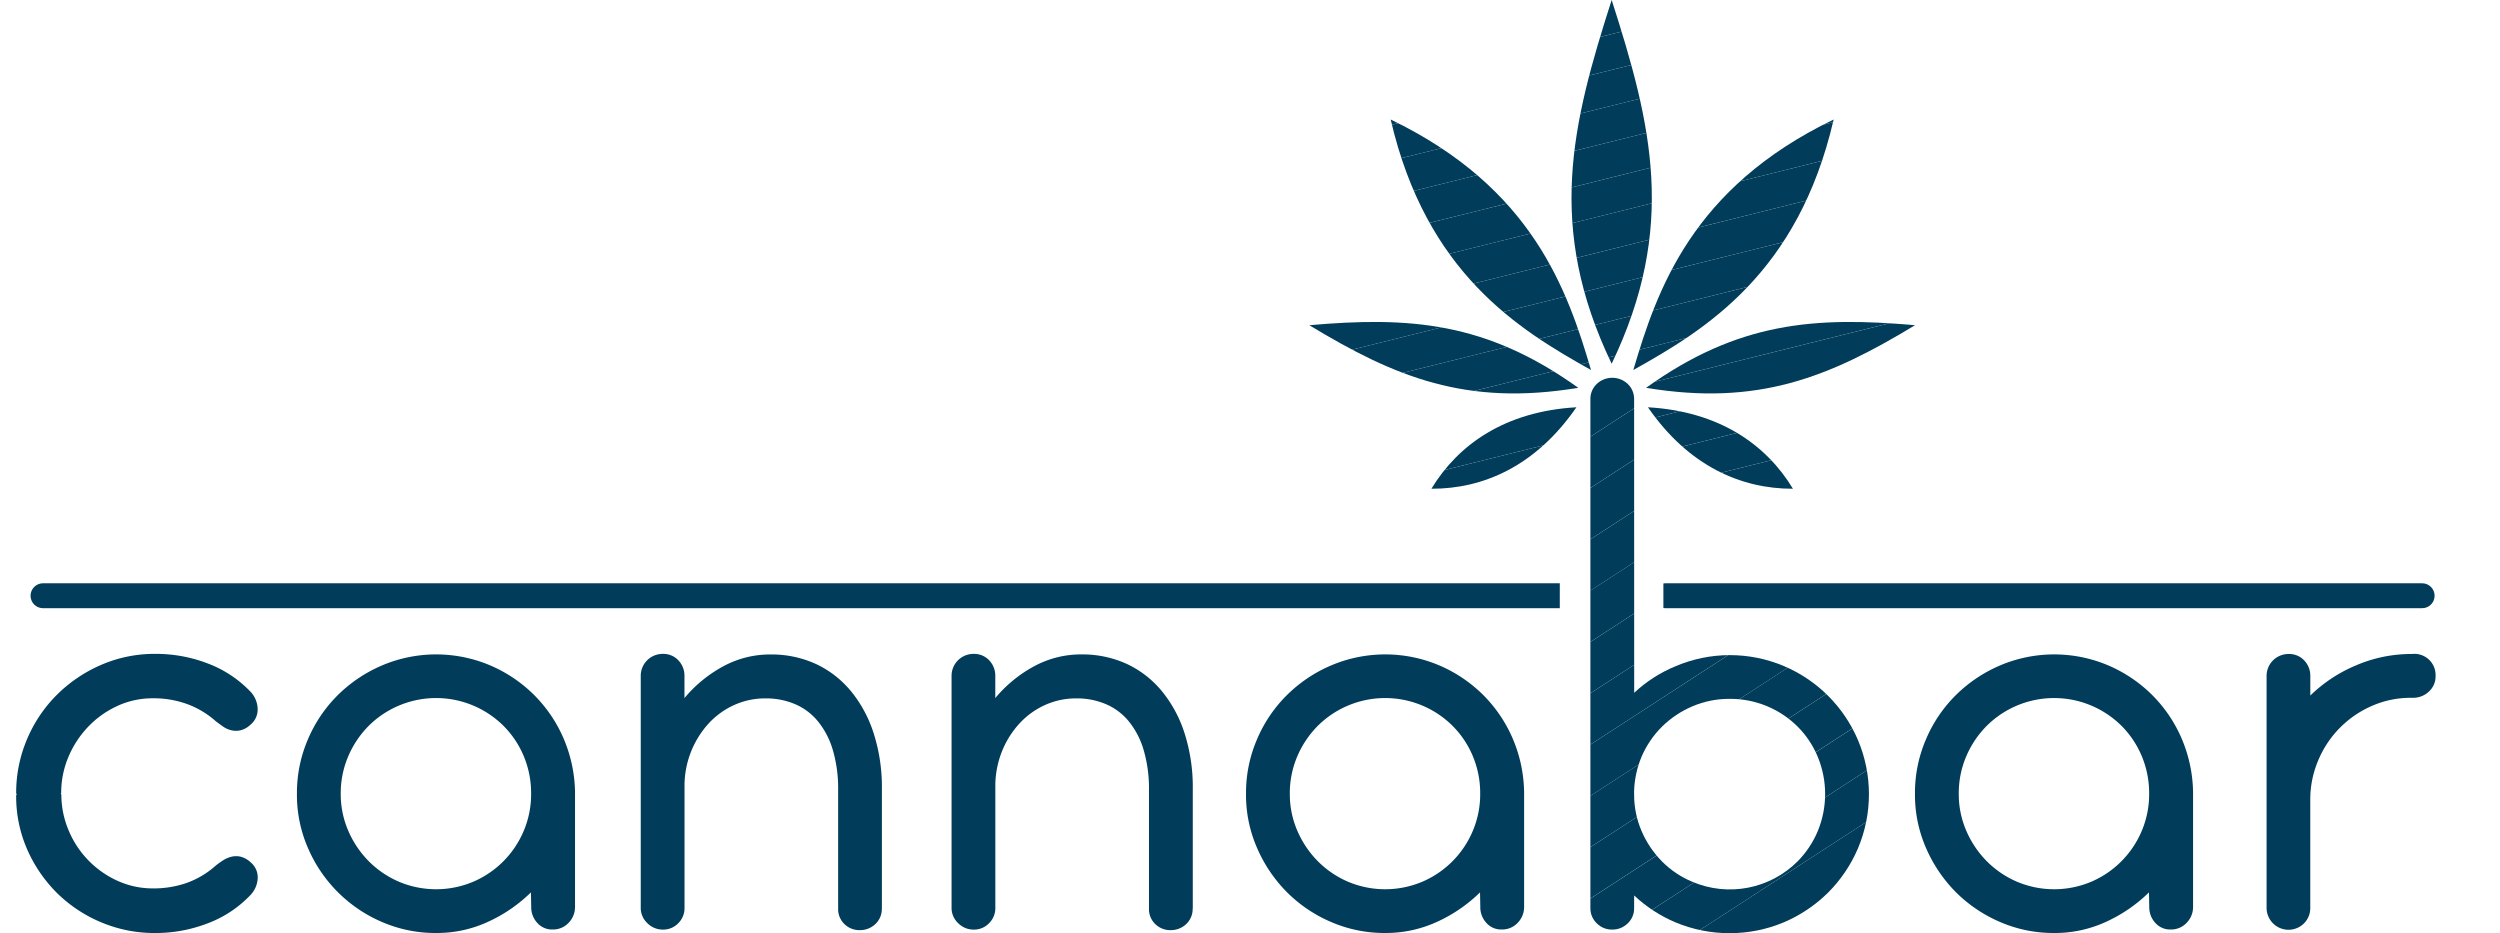
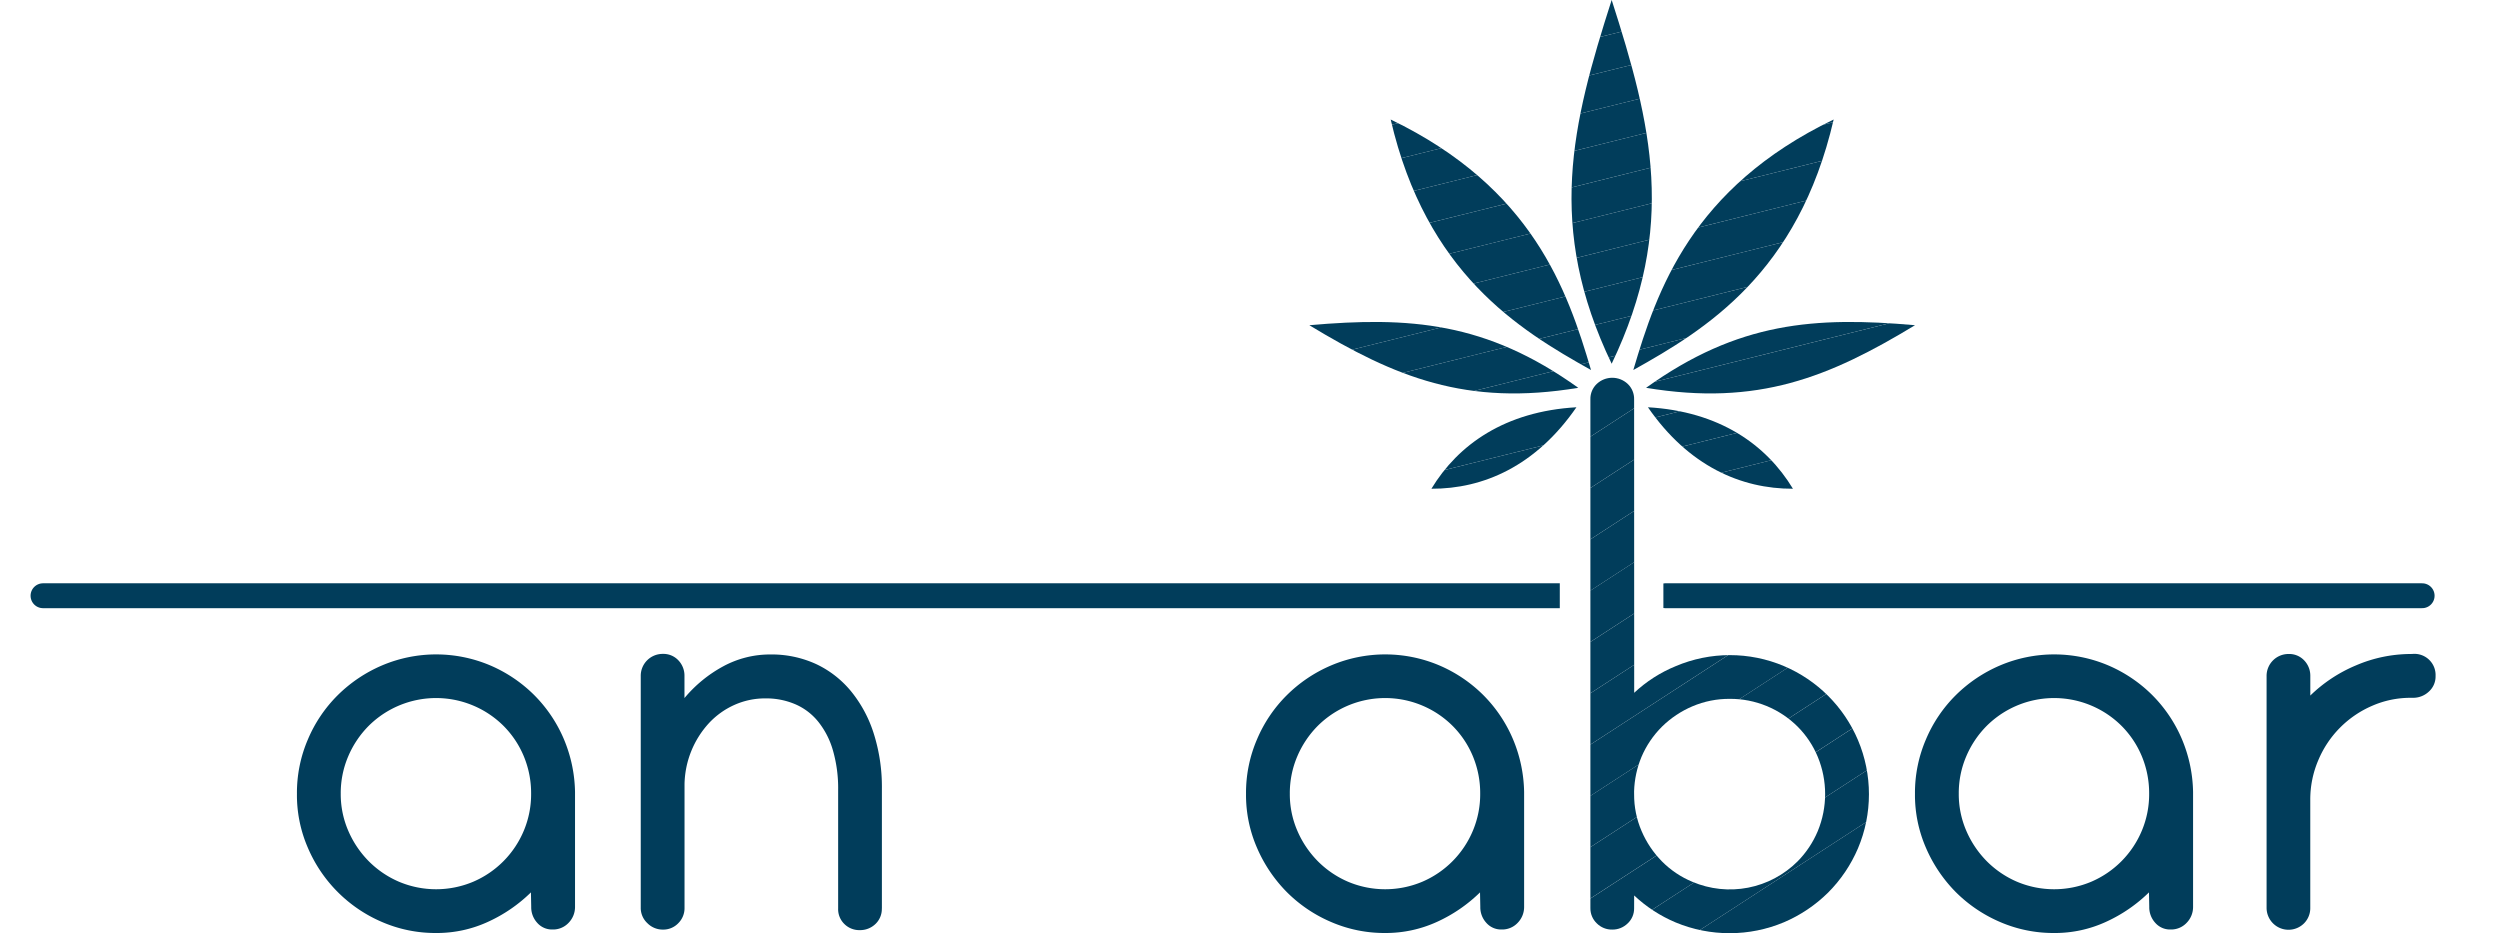
<svg xmlns="http://www.w3.org/2000/svg" width="200.908" height="75" viewBox="0 0 200.908 75">
  <defs>
    <clipPath id="clip-path">
      <path id="Path_1" data-name="Path 1" d="M50.75 210H176.1v6.422H50.75z" transform="translate(-50.75 -210)" fill="#013d5b" />
    </clipPath>
    <clipPath id="clip-path-2">
      <path id="Path_2" data-name="Path 2" d="M284.29 212.5h67.233v4.287H284.29z" transform="translate(-284.29 -212.5)" fill="#013d5b" />
    </clipPath>
    <clipPath id="clip-path-3">
      <path id="Path_19" data-name="Path 19" d="M256.045 165.539c-5.73.332-9.5 2.988-11.654 6.548C248.558 172.1 252.782 170.267 256.045 165.539zm-21.465-6.594c6.9 4.179 12.615 6.525 21.613 5.031C248.781 158.665 242.616 158.241 234.58 158.945zm22.638 3.6c-1.895-6.411-4.688-14.63-16.1-20.131C243.979 154.755 251.38 159.283 257.218 162.546zm4.573 2.994c5.729.332 9.5 2.988 11.654 6.548C269.284 172.1 265.054 170.267 261.791 165.539zm21.464-6.594c-6.9 4.179-12.616 6.525-21.613 5.031C269.055 158.665 275.22 158.241 283.256 158.945zm-22.638 3.6c1.895-6.411 4.688-14.63 16.1-20.131C273.863 154.755 266.456 159.283 260.618 162.546zm-1.74-29.736c-3.205 10-5.277 18.236.0 29.232C264.155 151.046 262.083 142.8 258.878 132.81z" transform="translate(-234.58 -132.81)" fill="#013d5b" />
    </clipPath>
    <clipPath id="clip-path-4">
      <path id="Path_18" data-name="Path 18" d="M272.15 125.18l10.143 40.68-46.1 11.493-10.143-40.68z" transform="translate(-226.05 -125.18)" fill="#013d5b" />
    </clipPath>
    <clipPath id="clip-path-5">
      <path id="Path_46" data-name="Path 46" d="M277.554 228.477a1.627 1.627.0 01-.515 1.213 1.729 1.729.0 01-1.242.5 1.7 1.7.0 01-1.242-.5 1.664 1.664.0 01-.515-1.231v-40.88a1.645 1.645.0 01.515-1.242 1.813 1.813.0 012.484.0 1.658 1.658.0 01.515 1.248l.006 23.577a10.938 10.938.0 013.337-2.141 11.142 11.142.0 018.7-.006 11.222 11.222.0 015.947 5.947 11.174 11.174.0 010 8.7 11.317 11.317.0 01-2.4 3.555A11.44 11.44.0 01289.6 229.6a11.291 11.291.0 01-8.706.017 11.228 11.228.0 01-3.337-2.169zm0-9.164a7.353 7.353.0 00.6 2.959 7.9 7.9.0 001.631 2.433 7.44 7.44.0 002.444 1.643 7.7 7.7.0 008.466-1.643 7.67 7.67.0 001.62-2.433 7.821 7.821.0 000-5.959 7.481 7.481.0 00-1.62-2.433 7.669 7.669.0 00-5.455-2.232 7.526 7.526.0 00-3 .6 7.881 7.881.0 00-2.444 1.631 7.651 7.651.0 00-1.654 2.444 7.762 7.762.0 00-.59 2.748z" transform="translate(-274.04 -185.84)" fill="#013d5b" />
    </clipPath>
    <clipPath id="clip-path-6">
      <path id="Path_45" data-name="Path 45" d="M261.8 184.23l24.492 37.7-21.917 14.235L239.89 198.46z" transform="translate(-239.89 -184.23)" fill="#013d5b" />
    </clipPath>
  </defs>
  <g id="hero-banner-svg" transform="translate(-50.75 -132.81)">
    <g id="Group_16" data-name="Group 16" transform="translate(50.75 132.81)">
      <g id="Group_2" data-name="Group 2" transform="translate(0 44.183)">
        <g id="Group_1" data-name="Group 1" clip-path="url(#clip-path)">
          <line id="Line_1" data-name="Line 1" x2="121.942" transform="translate(3.457 3.692)" fill="none" stroke="#013d5b" stroke-linecap="round" stroke-miterlimit="3.864" stroke-width="2" />
        </g>
      </g>
      <g id="Group_4" data-name="Group 4" transform="translate(133.675 45.614)">
        <g id="Group_3" data-name="Group 3" clip-path="url(#clip-path-2)">
          <line id="Line_2" data-name="Line 2" x2="60.816" transform="translate(0.16 2.261)" fill="none" stroke="#013d5b" stroke-linecap="round" stroke-miterlimit="3.864" stroke-width="2" />
        </g>
      </g>
      <g id="Group_15" data-name="Group 15" transform="translate(1.294)">
        <g id="Group_9" data-name="Group 9" transform="translate(103.928)">
          <g id="Group_8" data-name="Group 8">
            <g id="Group_7" data-name="Group 7" clip-path="url(#clip-path-3)">
              <g id="Group_6" data-name="Group 6" transform="translate(-4.882 -4.367)">
                <g id="Group_5" data-name="Group 5" clip-path="url(#clip-path-4)">
                  <path id="Path_3" data-name="Path 3" d="M272.14 125.19l.675 2.713-46.1 11.494-.675-2.713z" transform="translate(-226.046 -125.184)" fill="#013d5b" />
                  <path id="Path_4" data-name="Path 4" d="M273.32 129.93l.675 2.707-46.1 11.5-.675-2.713z" transform="translate(-226.55 -127.211)" fill="#013d5b" />
                  <path id="Path_5" data-name="Path 5" d="M274.5 134.66l.676 2.713-46.1 11.494-.675-2.707z" transform="translate(-227.055 -129.234)" fill="#013d5b" />
                  <path id="Path_6" data-name="Path 6" d="M275.68 139.4l.675 2.713-46.1 11.494-.675-2.713z" transform="translate(-227.559 -131.261)" fill="#013d5b" />
                  <path id="Path_7" data-name="Path 7" d="M276.86 144.14l.681 2.713-46.106 11.494-.675-2.713z" transform="translate(-228.064 -133.288)" fill="#013d5b" />
                  <path id="Path_8" data-name="Path 8" d="M278.046 148.88l.676 2.713-46.106 11.494-.675-2.713z" transform="translate(-228.569 -135.314)" fill="#013d5b" />
                  <path id="Path_9" data-name="Path 9" d="M279.226 153.62l.675 2.707-46.1 11.5-.681-2.713z" transform="translate(-229.073 -137.341)" fill="#013d5b" />
                  <path id="Path_10" data-name="Path 10" d="M280.41 158.35l.676 2.713-46.1 11.494-.675-2.707z" transform="translate(-229.582 -139.364)" fill="#013d5b" />
                  <path id="Path_11" data-name="Path 11" d="M281.59 163.09l.675 2.713-46.1 11.494-.675-2.713z" transform="translate(-230.087 -141.391)" fill="#013d5b" />
                  <path id="Path_12" data-name="Path 12" d="M282.77 167.83l.675 2.713-46.1 11.494-.676-2.713z" transform="translate(-230.591 -143.418)" fill="#013d5b" />
                  <path id="Path_13" data-name="Path 13" d="M283.95 172.57l.675 2.713-46.1 11.494-.675-2.713z" transform="translate(-231.096 -145.445)" fill="#013d5b" />
                  <path id="Path_14" data-name="Path 14" d="M285.13 177.31l.681 2.707-46.106 11.5-.675-2.713z" transform="translate(-231.6 -147.472)" fill="#013d5b" />
                  <path id="Path_15" data-name="Path 15" d="M286.316 182.04l.675 2.713-46.106 11.494-.675-2.707z" transform="translate(-232.105 -149.494)" fill="#013d5b" />
                  <path id="Path_16" data-name="Path 16" d="M287.5 186.78l.675 2.713-46.1 11.494-.681-2.713z" transform="translate(-232.61 -151.521)" fill="#013d5b" />
                  <path id="Path_17" data-name="Path 17" d="M288.68 191.52l.675 2.713-46.1 11.494-.675-2.713z" transform="translate(-233.118 -153.548)" fill="#013d5b" />
                </g>
              </g>
            </g>
          </g>
          <path id="Path_20" data-name="Path 20" d="M263.374 189.99c-5.73.332-9.5 2.988-11.654 6.548C255.887 196.549 260.111 194.718 263.374 189.99z" transform="translate(-241.909 -157.261)" fill="none" fill-rule="evenodd" />
          <path id="Path_21" data-name="Path 21" d="M234.58 178.275c6.9 4.178 12.615 6.525 21.613 5.031C248.781 177.994 242.616 177.571 234.58 178.275z" transform="translate(-234.58 -152.14)" fill="none" fill-rule="evenodd" />
          <path id="Path_22" data-name="Path 22" d="M262.1 169.721c-1.895-6.411-4.688-14.63-16.1-20.131C248.862 161.931 256.263 166.458 262.1 169.721z" transform="translate(-239.463 -139.985)" fill="none" fill-rule="evenodd" />
          <path id="Path_23" data-name="Path 23" d="M282.12 189.99c5.73.332 9.5 2.988 11.654 6.548C289.613 196.549 285.383 194.718 282.12 189.99z" transform="translate(-254.909 -157.261)" fill="none" fill-rule="evenodd" />
          <path id="Path_24" data-name="Path 24" d="M303.473 178.275c-6.9 4.178-12.615 6.525-21.613 5.031C289.272 177.994 295.437 177.571 303.473 178.275z" transform="translate(-254.797 -152.14)" fill="none" fill-rule="evenodd" />
          <path id="Path_25" data-name="Path 25" d="M280.07 169.721c1.895-6.411 4.688-14.63 16.1-20.131C293.315 161.931 285.908 166.458 280.07 169.721z" transform="translate(-254.032 -139.985)" fill="none" fill-rule="evenodd" />
          <path id="Path_26" data-name="Path 26" d="M274.619 132.81c-3.205 10-5.277 18.236.0 29.232C279.9 151.046 277.824 142.8 274.619 132.81z" transform="translate(-250.321 -132.81)" fill="none" fill-rule="evenodd" />
        </g>
-         <path id="Path_27" data-name="Path 27" d="M56.633 235.787a7.407 7.407.0 01.561-2.839 7.972 7.972.0 011.551-2.415 7.628 7.628.0 012.312-1.689 6.762 6.762.0 012.85-.658 7.94 7.94.0 012.736.424 7.184 7.184.0 012.427 1.431c.189.143.384.28.584.424a1.832 1.832.0 00.658.292 1.608 1.608.0 00.738.0 1.831 1.831.0 00.807-.458A1.578 1.578.0 0072.42 229a2.1 2.1.0 00-.635-1.408 9.248 9.248.0 00-3.4-2.215 11.578 11.578.0 00-4.178-.761 10.794 10.794.0 00-4.356.882 11.519 11.519.0 00-3.555 2.4 11.107 11.107.0 00-2.4 3.56 10.986 10.986.0 00-.881 4.367l.023.023a.059.059.0 00.023.046l-.046.092a10.626 10.626.0 00.881 4.333 11.353 11.353.0 002.4 3.514 11.21 11.21.0 003.555 2.358 11.056 11.056.0 004.356.859 11.636 11.636.0 004.167-.767 9.187 9.187.0 003.417-2.232 2.1 2.1.0 00.635-1.4 1.559 1.559.0 00-.561-1.276 1.831 1.831.0 00-.807-.458 1.608 1.608.0 00-.738.0 2.157 2.157.0 00-.658.28q-.309.2-.584.412a7.074 7.074.0 01-2.438 1.442 8.1 8.1.0 01-2.725.412 6.82 6.82.0 01-2.885-.67 7.677 7.677.0 01-3.835-4.081 7.353 7.353.0 01-.549-2.8l-.046-.046A.159.159.0 0056.633 235.787z" transform="translate(-53.01 -172.069)" fill="#013d5b" fill-rule="evenodd" />
        <path id="Path_28" data-name="Path 28" d="M92.44 235.886a10.868 10.868.0 01.881-4.367 11.081 11.081.0 012.4-3.555 11.422 11.422.0 013.566-2.393 11.129 11.129.0 018.655-.011 11.311 11.311.0 013.526 2.358 11.194 11.194.0 012.393 3.509 11.389 11.389.0 01.927 4.316v9.221a1.816 1.816.0 01-.515 1.294 1.706 1.706.0 01-1.294.538 1.573 1.573.0 01-1.231-.538 1.849 1.849.0 01-.481-1.282l-.023-1.162a12.1 12.1.0 01-3.446 2.364 9.817 9.817.0 01-4.173.9 10.791 10.791.0 01-4.339-.881 11.3 11.3.0 01-5.964-5.959A10.636 10.636.0 0192.44 235.886zm3.52.0a7.381 7.381.0 00.6 2.965 7.925 7.925.0 001.631 2.438 7.721 7.721.0 002.427 1.66 7.678 7.678.0 006.01.0 7.677 7.677.0 004.047-4.1 7.568 7.568.0 00.584-2.965 7.717 7.717.0 00-.584-3 7.569 7.569.0 00-1.62-2.438 7.658 7.658.0 00-2.427-1.637 7.684 7.684.0 00-8.437 1.637 7.791 7.791.0 00-1.631 2.438A7.526 7.526.0 0095.96 235.886z" transform="translate(-69.871 -172.099)" fill="#013d5b" fill-rule="evenodd" />
        <path id="Path_29" data-name="Path 29" d="M160.085 245.073a1.657 1.657.0 01-.515 1.248 1.773 1.773.0 01-1.265.492 1.7 1.7.0 01-1.231-.492 1.661 1.661.0 01-.5-1.248v-9.536a10.936 10.936.0 00-.4-3.1 6.589 6.589.0 00-1.151-2.312 4.82 4.82.0 00-1.843-1.443 5.926 5.926.0 00-2.45-.492 6.03 6.03.0 00-2.5.527 6.328 6.328.0 00-2.032 1.454 7.454 7.454.0 00-1.969 4.894v9.948a1.7 1.7.0 01-.5 1.242 1.664 1.664.0 01-1.231.515 1.734 1.734.0 01-1.254-.515A1.67 1.67.0 01140.71 245V226.4a1.759 1.759.0 011.78-1.786 1.645 1.645.0 011.242.515 1.777 1.777.0 01.492 1.271v1.763a10.66 10.66.0 013.131-2.559 7.89 7.89.0 013.766-.944 8.568 8.568.0 013.686.773 8.08 8.08.0 012.816 2.2 10.259 10.259.0 011.82 3.406 14.227 14.227.0 01.647 4.407v9.633z" transform="translate(-90.512 -172.065)" fill="#013d5b" fill-rule="evenodd" />
-         <path id="Path_30" data-name="Path 30" d="M203.725 245.073a1.657 1.657.0 01-.515 1.248 1.773 1.773.0 01-1.265.492 1.7 1.7.0 01-1.231-.492 1.661 1.661.0 01-.5-1.248v-9.536a10.934 10.934.0 00-.4-3.1 6.59 6.59.0 00-1.15-2.312 4.82 4.82.0 00-1.843-1.443 5.927 5.927.0 00-2.45-.492 6.031 6.031.0 00-2.5.527 6.328 6.328.0 00-2.032 1.454 7.376 7.376.0 00-1.4 2.181 7.557 7.557.0 00-.572 2.713v9.948a1.7 1.7.0 01-.5 1.242 1.664 1.664.0 01-1.231.515 1.725 1.725.0 01-1.254-.515A1.67 1.67.0 01184.35 245V226.4a1.759 1.759.0 011.78-1.786 1.645 1.645.0 011.242.515 1.777 1.777.0 01.492 1.271v1.763A10.661 10.661.0 01191 225.6a7.891 7.891.0 013.766-.944 8.568 8.568.0 013.686.773 8.08 8.08.0 012.816 2.2 10.259 10.259.0 011.82 3.406 14.224 14.224.0 01.647 4.407v9.633z" transform="translate(-109.173 -172.065)" fill="#013d5b" fill-rule="evenodd" />
        <path id="Path_31" data-name="Path 31" d="M225.69 235.886a10.866 10.866.0 01.882-4.367 11.081 11.081.0 012.4-3.555 11.357 11.357.0 013.566-2.393 11.129 11.129.0 018.655-.011 11.31 11.31.0 013.526 2.358 11.2 11.2.0 012.393 3.509 11.389 11.389.0 01.927 4.316v9.221a1.816 1.816.0 01-.515 1.294 1.706 1.706.0 01-1.294.538 1.573 1.573.0 01-1.231-.538 1.849 1.849.0 01-.481-1.282l-.023-1.162a12.1 12.1.0 01-3.446 2.364 9.9 9.9.0 01-4.173.9 10.791 10.791.0 01-4.339-.881 11.265 11.265.0 01-3.56-2.4 11.534 11.534.0 01-2.4-3.555A10.635 10.635.0 01225.69 235.886zm3.52.0a7.381 7.381.0 00.6 2.965 7.925 7.925.0 001.631 2.438 7.72 7.72.0 002.427 1.66 7.678 7.678.0 006.01.0 7.676 7.676.0 004.047-4.1 7.567 7.567.0 00.584-2.965 7.716 7.716.0 00-.584-3 7.569 7.569.0 00-1.62-2.438 7.658 7.658.0 00-2.427-1.637 7.684 7.684.0 00-8.437 1.637 7.791 7.791.0 00-1.631 2.438A7.526 7.526.0 00229.21 235.886z" transform="translate(-126.85 -172.099)" fill="#013d5b" fill-rule="evenodd" />
        <g id="Group_14" data-name="Group 14" transform="translate(126.515 30.354)">
          <g id="Group_13" data-name="Group 13">
            <g id="Group_12" data-name="Group 12" clip-path="url(#clip-path-5)">
              <g id="Group_11" data-name="Group 11" transform="translate(-19.547 -0.922)">
                <g id="Group_10" data-name="Group 10" clip-path="url(#clip-path-6)">
                  <path id="Path_32" data-name="Path 32" d="M261.787 184.24l1.883 2.9-21.917 14.229-1.883-2.9z" transform="translate(-239.881 -184.234)" fill="#013d5b" />
                  <path id="Path_33" data-name="Path 33" d="M265.077 189.31l1.883 2.9-21.917 14.23-1.883-2.9z" transform="translate(-241.288 -186.402)" fill="#013d5b" />
                  <path id="Path_34" data-name="Path 34" d="M268.367 194.38l1.883 2.9-21.911 14.23-1.889-2.9z" transform="translate(-242.695 -188.57)" fill="#013d5b" />
                  <path id="Path_35" data-name="Path 35" d="M271.661 199.45l1.883 2.9-21.911 14.23-1.883-2.9z" transform="translate(-244.106 -190.738)" fill="#013d5b" />
                  <path id="Path_36" data-name="Path 36" d="M274.951 204.51l1.883 2.9-21.911 14.229-1.883-2.9z" transform="translate(-245.513 -192.902)" fill="#013d5b" />
                  <path id="Path_37" data-name="Path 37" d="M278.241 209.58l1.883 2.9-21.911 14.23-1.883-2.9z" transform="translate(-246.92 -195.07)" fill="#013d5b" />
                  <path id="Path_38" data-name="Path 38" d="M281.531 214.65l1.883 2.9L261.5 231.782l-1.883-2.9z" transform="translate(-248.327 -197.238)" fill="#013d5b" />
                  <path id="Path_39" data-name="Path 39" d="M284.821 219.72l1.883 2.9-21.911 14.229-1.883-2.9z" transform="translate(-249.734 -199.406)" fill="#013d5b" />
                  <path id="Path_40" data-name="Path 40" d="M288.111 224.78l1.883 2.9-21.911 14.23-1.883-2.9z" transform="translate(-251.141 -201.57)" fill="#013d5b" />
                  <path id="Path_41" data-name="Path 41" d="M291.4 229.85l1.889 2.9-21.917 14.229-1.883-2.9z" transform="translate(-252.547 -203.738)" fill="#013d5b" />
                  <path id="Path_42" data-name="Path 42" d="M294.7 234.92l1.883 2.9-21.917 14.23-1.883-2.9z" transform="translate(-253.954 -205.906)" fill="#013d5b" />
                  <path id="Path_43" data-name="Path 43" d="M297.987 239.99l1.883 2.9-21.917 14.23-1.883-2.9z" transform="translate(-255.361 -208.074)" fill="#013d5b" />
                  <path id="Path_44" data-name="Path 44" d="M301.277 245.05l1.883 2.9-21.917 14.23-1.883-2.9z" transform="translate(-256.767 -210.237)" fill="#013d5b" />
                </g>
              </g>
            </g>
          </g>
          <path id="Path_47" data-name="Path 47" d="M277.554 228.477a1.627 1.627.0 01-.515 1.213 1.729 1.729.0 01-1.242.5 1.7 1.7.0 01-1.242-.5 1.664 1.664.0 01-.515-1.231v-40.88a1.645 1.645.0 01.515-1.242 1.813 1.813.0 012.484.0 1.658 1.658.0 01.515 1.248l.006 23.577a10.938 10.938.0 013.337-2.141 11.142 11.142.0 018.7-.006 11.222 11.222.0 015.947 5.947 11.174 11.174.0 010 8.7 11.317 11.317.0 01-2.4 3.555A11.44 11.44.0 01289.6 229.6a11.291 11.291.0 01-8.706.017 11.228 11.228.0 01-3.337-2.169z" transform="translate(-274.04 -185.84)" fill="none" fill-rule="evenodd" />
          <path id="Path_48" data-name="Path 48" d="M280.18 238.594a7.352 7.352.0 00.6 2.959 7.9 7.9.0 001.631 2.433 7.442 7.442.0 002.444 1.643 7.7 7.7.0 008.466-1.643 7.67 7.67.0 001.62-2.433 7.821 7.821.0 000-5.959 7.485 7.485.0 00-1.62-2.433 7.67 7.67.0 00-5.455-2.232 7.526 7.526.0 00-3 .6 7.881 7.881.0 00-2.444 1.631 7.659 7.659.0 00-1.654 2.444 7.767 7.767.0 00-.589 2.747z" transform="translate(-276.666 -205.121)" fill="none" fill-rule="evenodd" />
        </g>
        <path id="Path_49" data-name="Path 49" d="M319.61 235.886a10.866 10.866.0 01.882-4.367 11.081 11.081.0 012.4-3.555 11.424 11.424.0 013.566-2.393 11.129 11.129.0 018.655-.011 11.31 11.31.0 013.526 2.358 11.193 11.193.0 012.393 3.509 11.39 11.39.0 01.927 4.316v9.221a1.817 1.817.0 01-.515 1.294 1.706 1.706.0 01-1.294.538 1.573 1.573.0 01-1.231-.538 1.849 1.849.0 01-.481-1.282l-.023-1.162a12.1 12.1.0 01-3.446 2.364 9.816 9.816.0 01-4.173.9 10.792 10.792.0 01-4.339-.881 11.361 11.361.0 01-3.56-2.4 11.535 11.535.0 01-2.4-3.555A10.635 10.635.0 01319.61 235.886zm3.52.0a7.38 7.38.0 00.6 2.965 7.927 7.927.0 001.631 2.438 7.721 7.721.0 002.427 1.66 7.678 7.678.0 006.01.0 7.677 7.677.0 004.047-4.1 7.569 7.569.0 00.584-2.965 7.719 7.719.0 00-.584-3 7.569 7.569.0 00-1.62-2.438 7.659 7.659.0 00-2.427-1.637 7.685 7.685.0 00-8.437 1.637 7.793 7.793.0 00-1.631 2.438A7.525 7.525.0 00323.13 235.886z" transform="translate(-167.011 -172.099)" fill="#013d5b" fill-rule="evenodd" />
        <path id="Path_50" data-name="Path 50" d="M372.479 227.974a11.755 11.755.0 013.652-2.421 11.238 11.238.0 014.442-.927l.149-.006a1.7 1.7.0 011.832 1.774 1.629 1.629.0 01-.538 1.253 1.841 1.841.0 01-1.294.5h-.143a7.684 7.684.0 00-3.131.647 8.209 8.209.0 00-4.316 4.362 8.024 8.024.0 00-.647 3.194v8.672a1.724 1.724.0 01-.5 1.248 1.763 1.763.0 01-3.011-1.248v-18.61a1.76 1.76.0 011.78-1.786 1.645 1.645.0 011.242.515 1.774 1.774.0 01.492 1.265v1.568z" transform="translate(-188.118 -172.069)" fill="#013d5b" fill-rule="evenodd" />
      </g>
    </g>
  </g>
</svg>